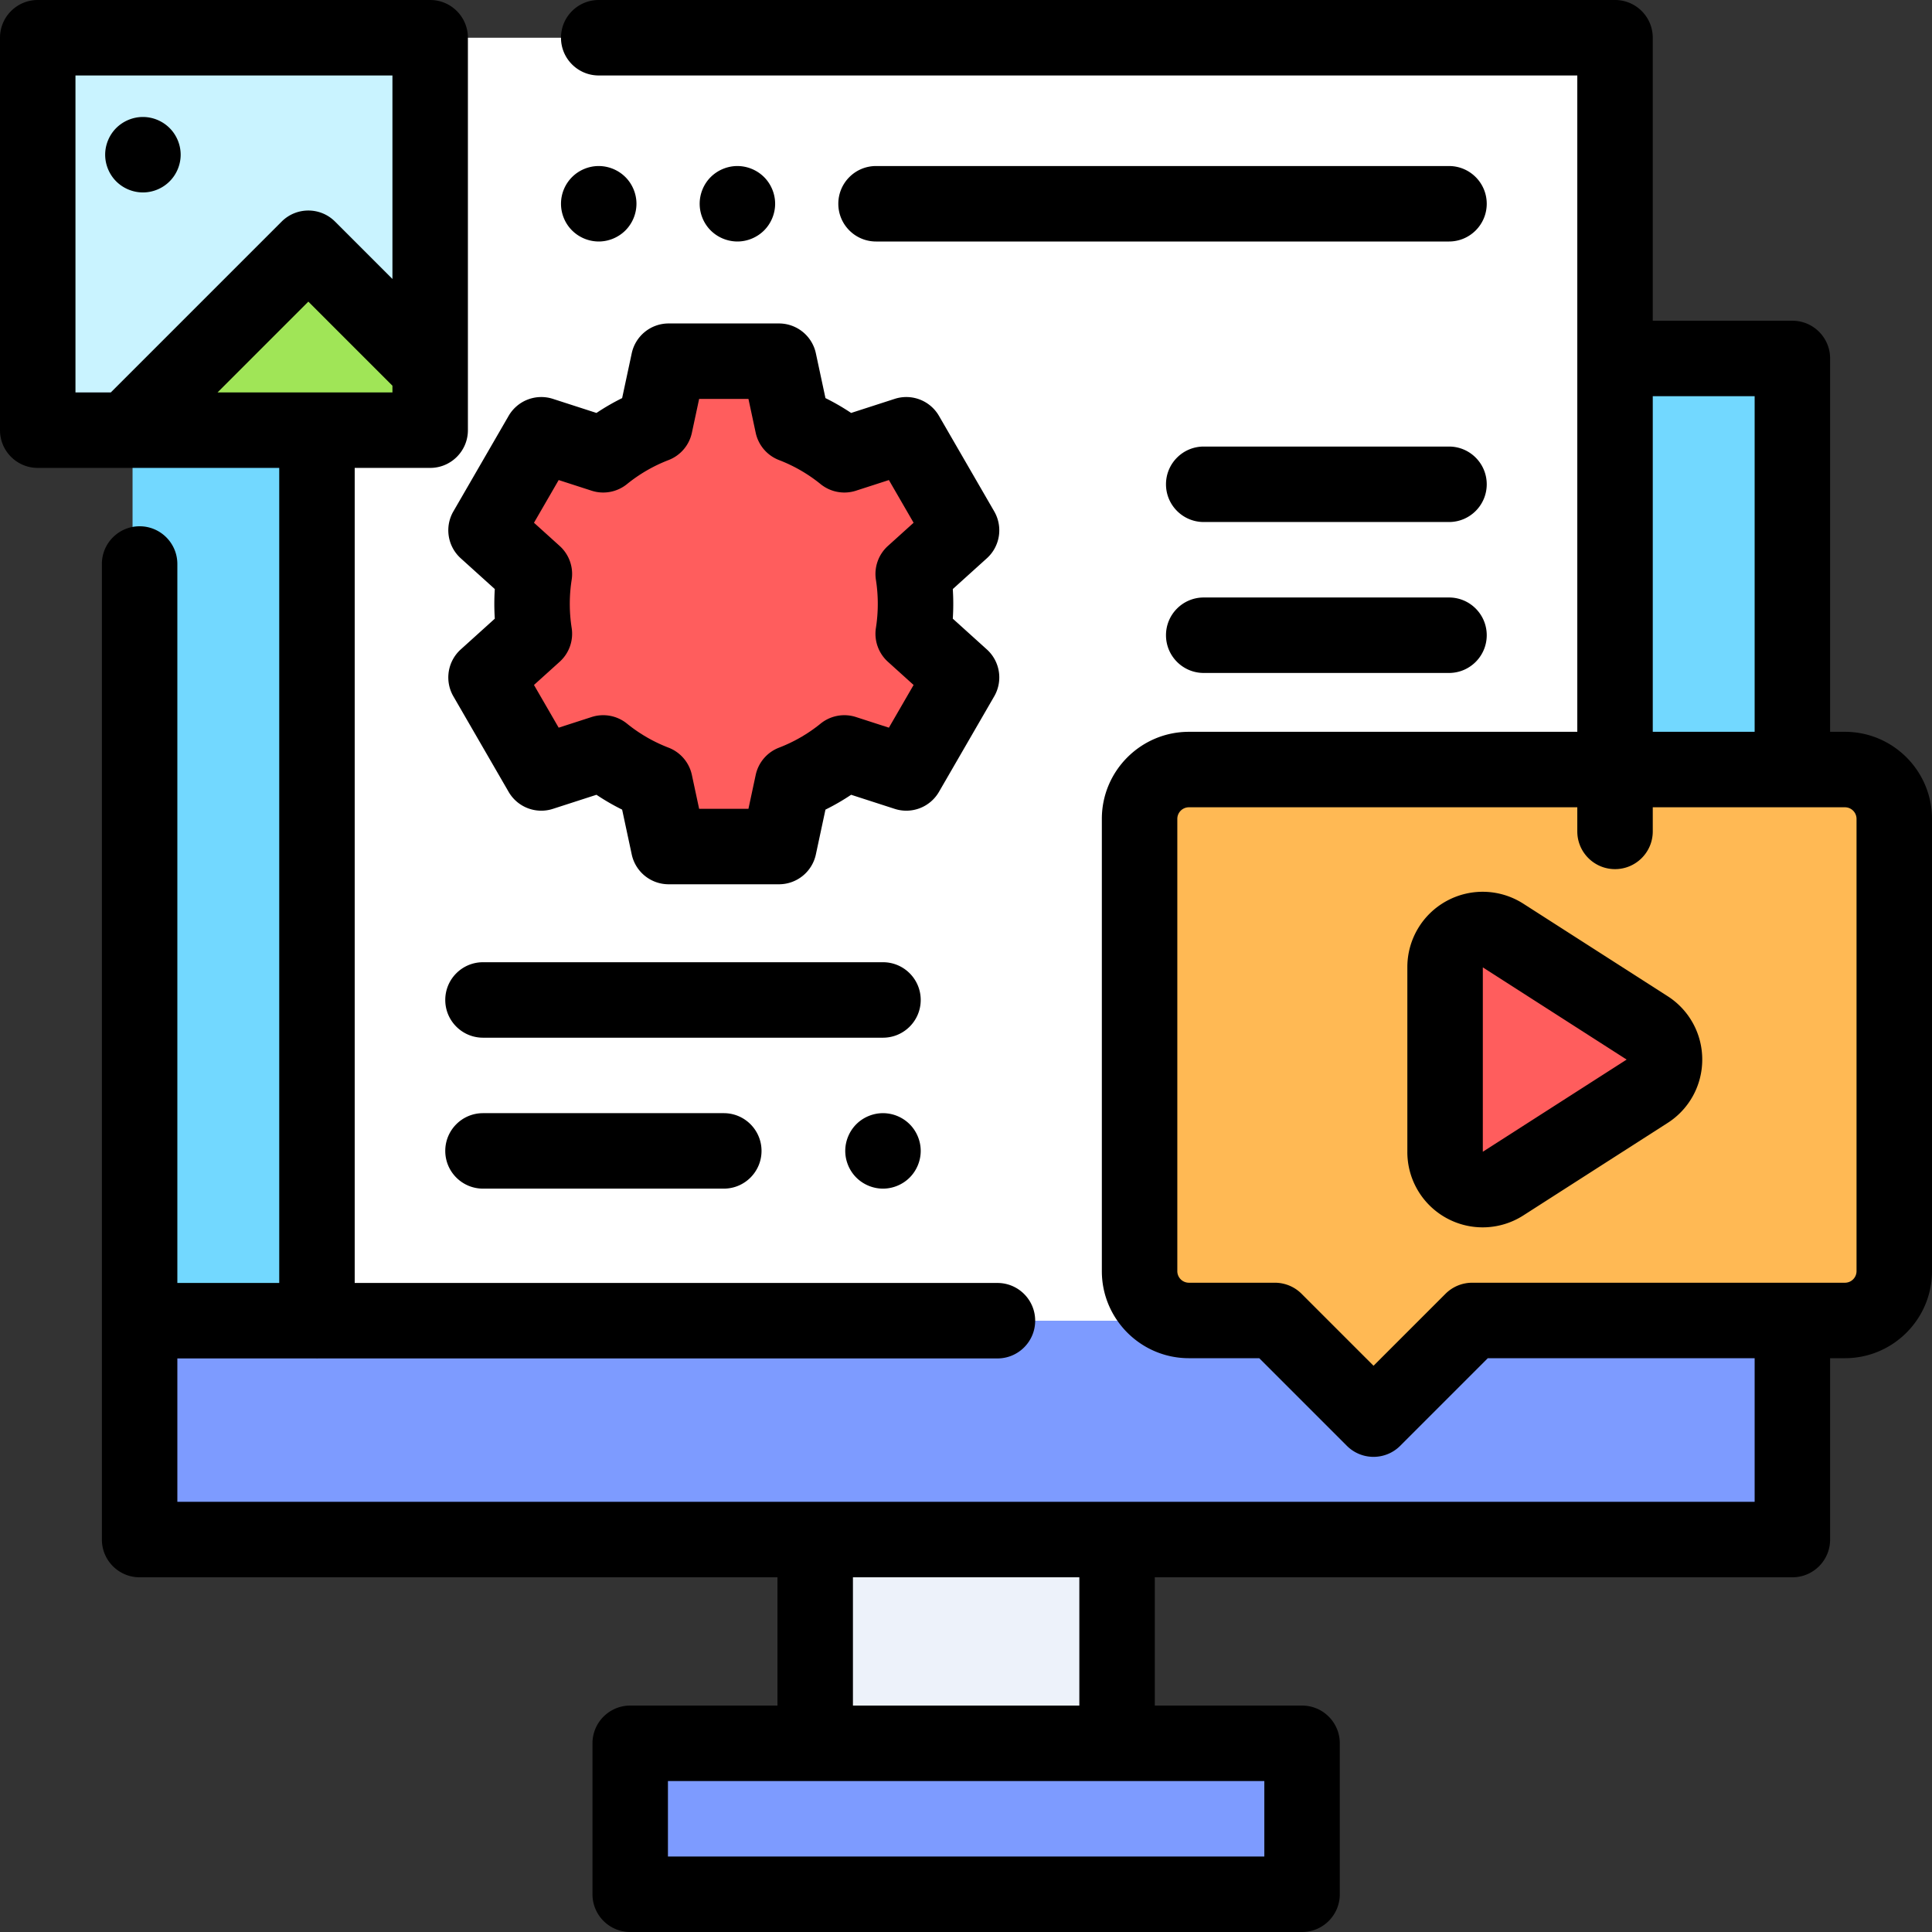
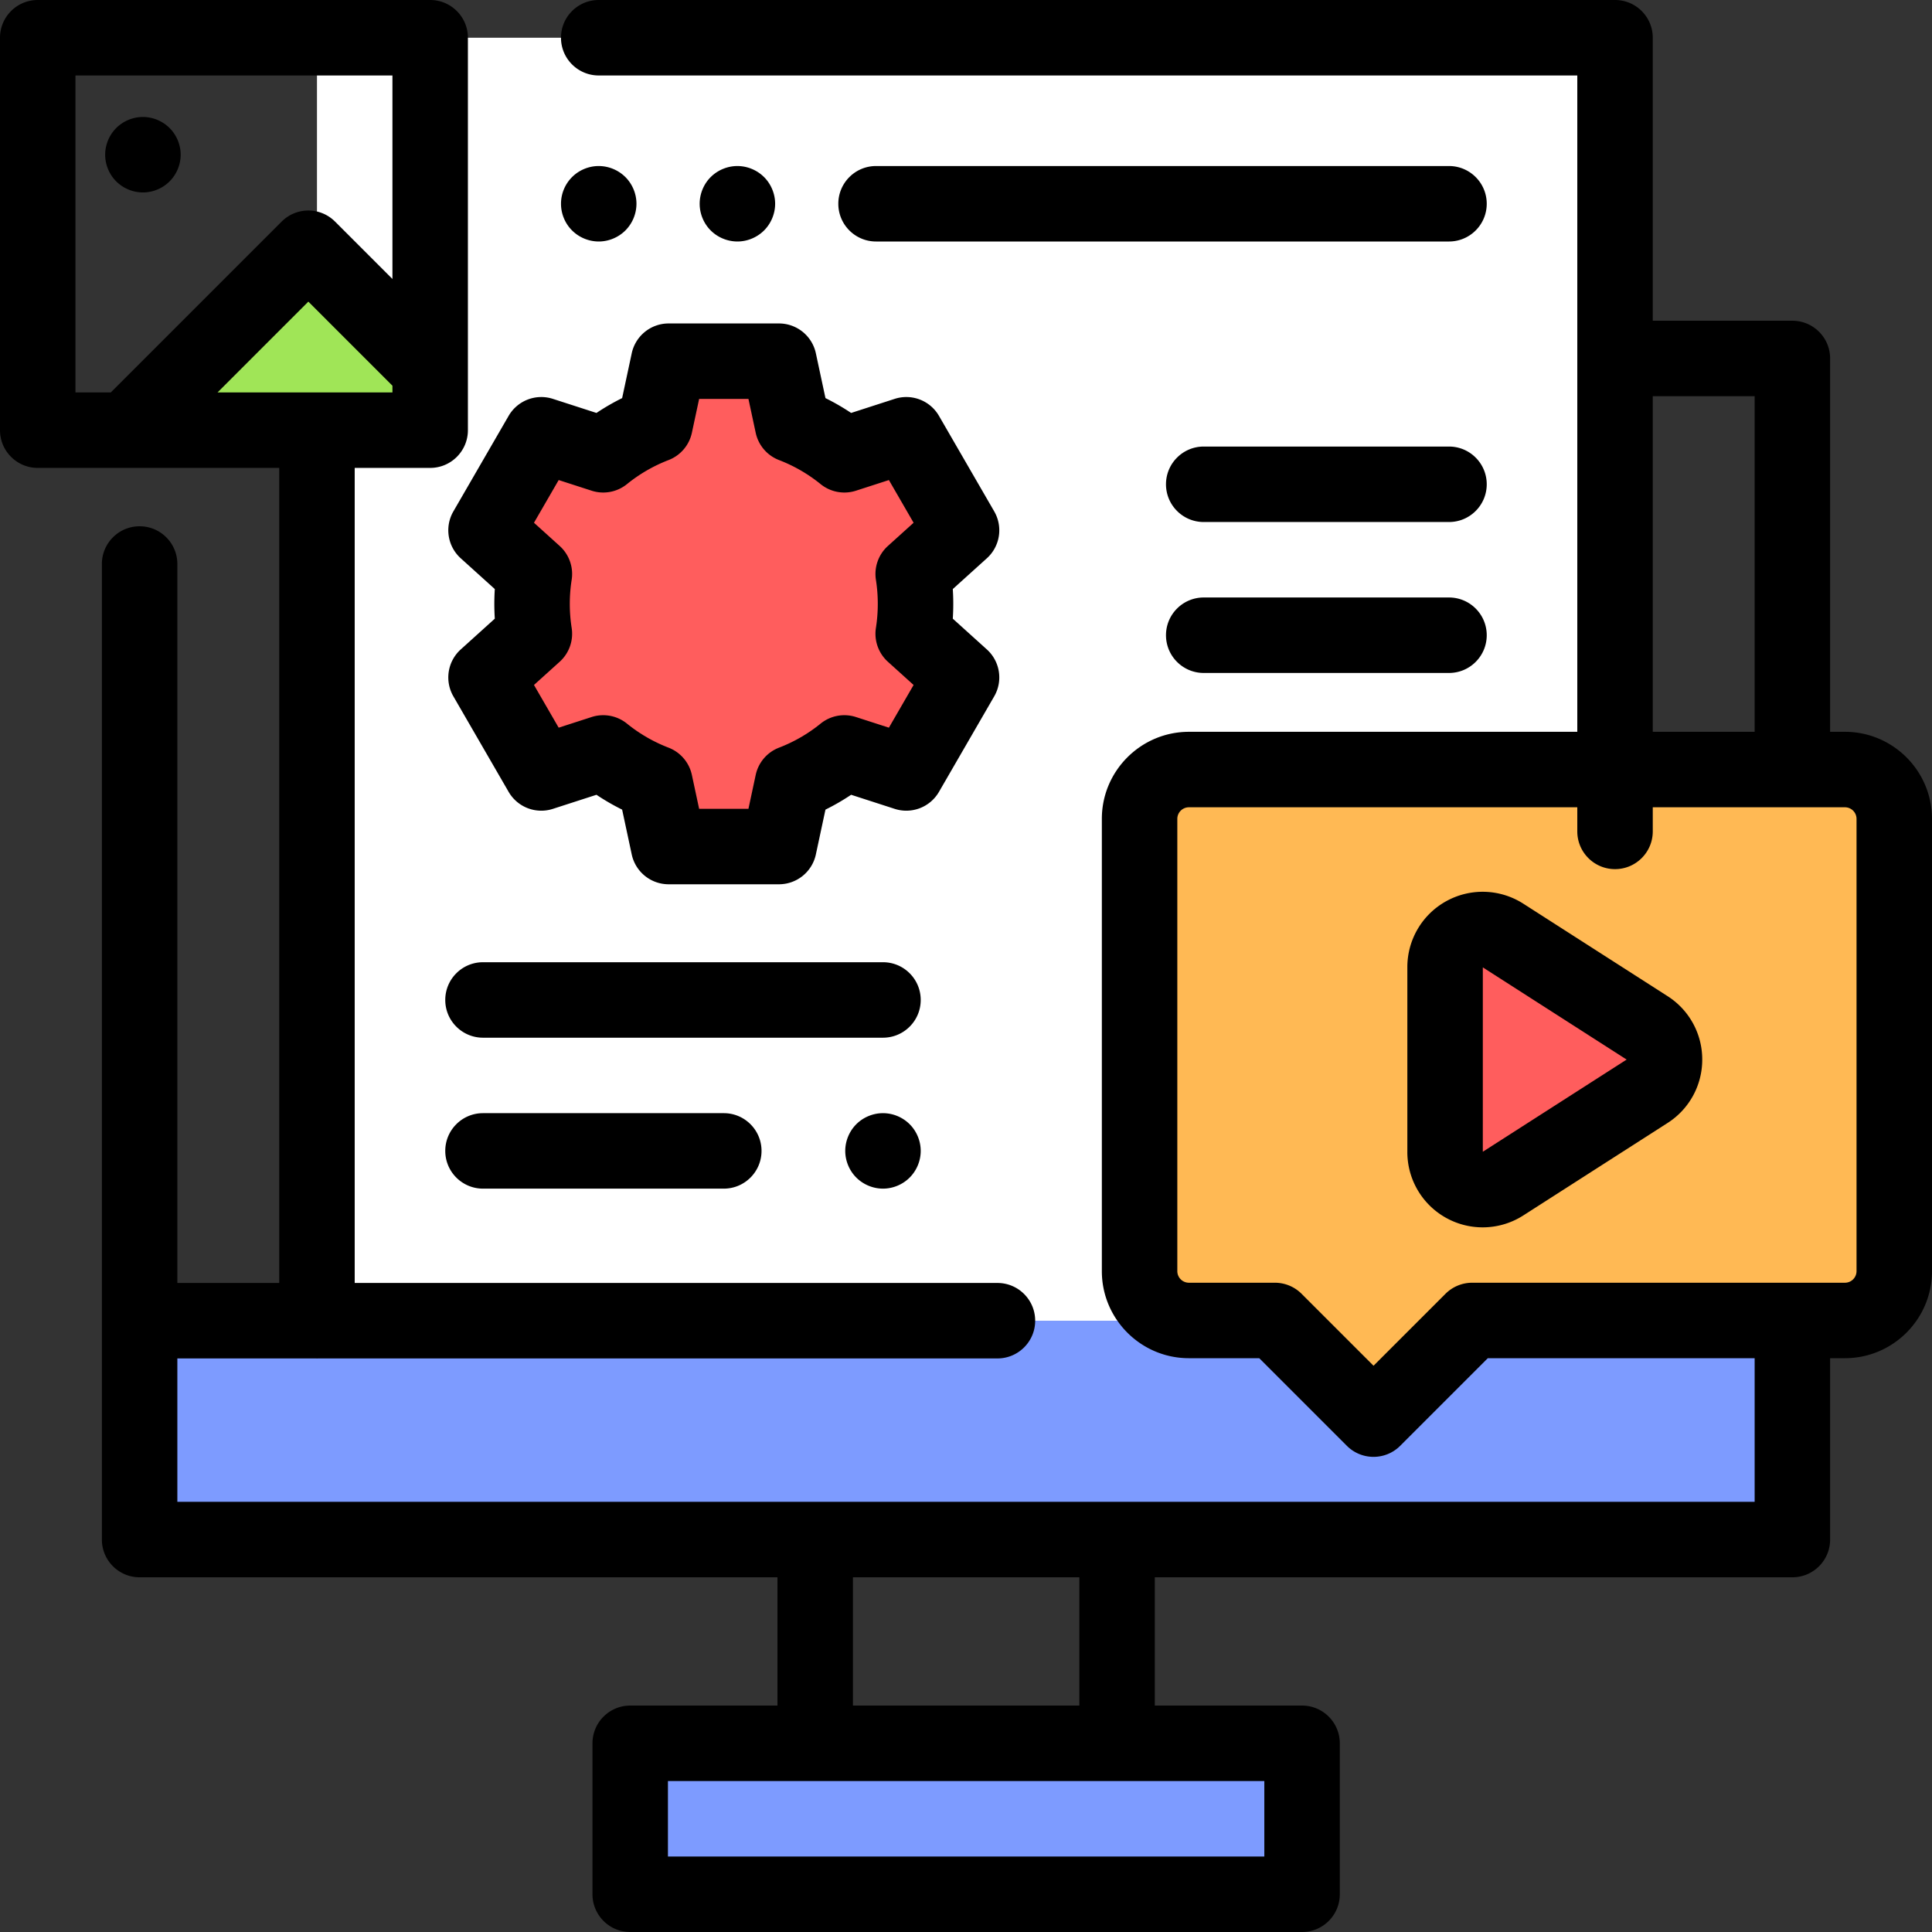
<svg xmlns="http://www.w3.org/2000/svg" version="1.1" id="Capa_1" x="0" y="0" viewBox="0 0 512 512" xml:space="preserve">
  <rect x="0" y="0" width="512" height="512" fill="#333333" stroke="none" />
  <path fill="#7d9bff" d="M167.01 462h178.05v40H167.01z" />
-   <path fill="#edf2fa" d="M216.04 408h80v53.996h-80z" />
  <path fill="#7d9bff" d="M35.13 350.01H475V408H35.13z" />
-   <path fill="#72d8ff" d="M35.13 95H475v255.01H35.13z" />
  <path fill="#fff" d="M84 10h344v340.01H84z" />
-   <path fill="#c9f3ff" d="M10 10h104v104H10z" />
  <path fill="#a0e557" d="M35.132 112.375l46.584-46.584 32.472 32.472-.188 14.112z" />
  <path d="M302 217.009v119.856c0 7.219 5.852 13.072 13.072 13.072h22.784L364 376.081l26.144-26.144h98.784c7.219 0 13.072-5.852 13.072-13.072V217.009c0-7.219-5.852-13.072-13.072-13.072H315.072c-7.22.001-13.072 5.853-13.072 13.072z" fill="#ffb954" />
  <path d="M436.525 289.183l-38.225 24.5c-6.63 4.25-15.338-.511-15.338-8.387v-49.002c0-7.876 8.707-12.637 15.338-8.387l38.225 24.501c6.115 3.92 6.115 12.855 0 16.775zm-293.08-84.342l16.416-5.305a50.76 50.76 0 0 0 13.718 7.932l3.614 16.872h29.239l3.614-16.872a50.76 50.76 0 0 0 13.718-7.932l16.416 5.305 14.64-25.313-12.813-11.574a51.229 51.229 0 0 0 0-15.848l12.813-11.574-14.64-25.313-16.416 5.305a50.76 50.76 0 0 0-13.718-7.932l-3.614-16.872h-29.239l-3.614 16.872a50.76 50.76 0 0 0-13.718 7.932l-16.416-5.305-14.64 25.313 12.813 11.574a51.229 51.229 0 0 0 0 15.848l-12.813 11.574 14.64 25.313z" fill="#ff5d5d" />
  <path d="M384 118.341h-65c-5.522 0-10 4.478-10 10s4.478 10 10 10h65c5.522 0 10-4.478 10-10s-4.478-10-10-10zm0 40h-65c-5.522 0-10 4.478-10 10s4.478 10 10 10h65c5.522 0 10-4.478 10-10s-4.478-10-10-10zM128 295c-5.522 0-10 4.478-10 10s4.478 10 10 10h63.813c5.522 0 10-4.478 10-10s-4.478-10-10-10H128zm106 0c-2.63 0-5.21 1.069-7.07 2.93S224 302.37 224 305s1.069 5.21 2.93 7.069c1.86 1.86 4.44 2.931 7.07 2.931s5.21-1.07 7.069-2.931C242.93 310.21 244 307.63 244 305s-1.07-5.21-2.931-7.07A10.067 10.067 0 0 0 234 295zm0-40H128c-5.522 0-10 4.478-10 10s4.478 10 10 10h106c5.522 0 10-4.478 10-10s-4.478-10-10-10z" />
  <path d="M488.928 193.938H485v-98.94c0-5.522-4.478-10-10-10h-37V10c0-5.522-4.478-10-10-10H158.667c-5.522 0-10 4.478-10 10s4.478 10 10 10H418v173.938H315.072c-12.722 0-23.072 10.351-23.072 23.072v119.855c0 12.722 10.351 23.072 23.072 23.072h18.642l23.215 23.215c1.953 1.952 4.512 2.929 7.071 2.929s5.118-.977 7.071-2.929l23.215-23.215H465V398H47v-38.002h36.768c.078.002.154.012.232.012s.154-.01.232-.012h180.101c5.522 0 10-4.478 10-10s-4.478-10-10-10H94V124h20c5.522 0 10-4.478 10-10V10c0-5.522-4.478-10-10-10H10C4.478 0 0 4.478 0 10v104c0 5.522 4.478 10 10 10h64v215.998H47v-190.53c0-5.522-4.478-10-10-10s-10 4.478-10 10V408c0 5.522 4.478 10 10 10h169.036v33.996h-39.024c-5.522 0-10 4.478-10 10V502c0 5.522 4.478 10 10 10h178.049c5.522 0 10-4.478 10-10v-40.004c0-5.522-4.478-10-10-10h-39.024V418H475c5.522 0 10-4.478 10-10v-48.063h3.928c12.722 0 23.072-10.351 23.072-23.072V217.01c0-12.722-10.351-23.072-23.072-23.072zM57.649 104l24.066-24.066L104 102.218V104H57.649zM20 20h84v53.933L88.787 58.72c-3.906-3.904-10.236-3.904-14.143 0L29.364 104H20V20zm315.061 472H177.012v-20.004H335.06V492h.001zm-49.025-40.004h-60V418h60v33.996zM438 104.998h27v88.939h-27v-88.939zm54 231.867a3.075 3.075 0 0 1-3.072 3.072h-98.784a10.003 10.003 0 0 0-7.071 2.929L364 361.938l-19.072-19.072a10.003 10.003 0 0 0-7.071-2.929h-22.784a3.075 3.075 0 0 1-3.072-3.072V217.01a3.075 3.075 0 0 1 3.072-3.072H418v6.39c0 5.522 4.478 10 10 10s10-4.478 10-10v-6.39h50.928A3.075 3.075 0 0 1 492 217.01v119.855z" />
  <path d="M441.922 263.989l-38.226-24.501c-6.145-3.938-13.943-4.212-20.349-.709s-10.386 10.215-10.386 17.516v49.002a19.954 19.954 0 0 0 10.386 17.515 19.948 19.948 0 0 0 20.348-.709l38.226-24.501h.001a19.88 19.88 0 0 0 9.188-16.806 19.878 19.878 0 0 0-9.188-16.807zm-48.96 41.235l.003-48.858 38.113 24.432-38.116 24.426zm-270.86-157.271l9.025 8.152a61.267 61.267 0 0 0 0 7.85l-9.025 8.152a10 10 0 0 0-1.953 12.428l14.641 25.313a9.998 9.998 0 0 0 11.731 4.509l11.549-3.732a60.536 60.536 0 0 0 6.802 3.934l2.544 11.878a10 10 0 0 0 9.778 7.905h29.24a10 10 0 0 0 9.778-7.905l2.544-11.878a60.383 60.383 0 0 0 6.802-3.934l11.549 3.732a10 10 0 0 0 11.731-4.509l14.641-25.313a10 10 0 0 0-1.953-12.428l-9.025-8.152a61.267 61.267 0 0 0 0-7.85l9.025-8.152a10 10 0 0 0 1.953-12.428l-14.641-25.313a9.998 9.998 0 0 0-11.731-4.509l-11.549 3.732a60.617 60.617 0 0 0-6.802-3.933l-2.544-11.878a10 10 0 0 0-9.778-7.905h-29.24a10 10 0 0 0-9.778 7.905l-2.544 11.878a60.617 60.617 0 0 0-6.802 3.933l-11.549-3.732a10.003 10.003 0 0 0-11.731 4.509l-14.641 25.313a10 10 0 0 0 1.953 12.428zm29.395 18.45a41.265 41.265 0 0 1 0-12.746 10.002 10.002 0 0 0-3.176-8.972l-6.81-6.15 6.545-11.316 8.729 2.821a10.005 10.005 0 0 0 9.369-1.745 40.678 40.678 0 0 1 11.014-6.37 9.999 9.999 0 0 0 6.188-7.238l1.921-8.967h13.07l1.921 8.967a9.997 9.997 0 0 0 6.188 7.238 40.678 40.678 0 0 1 11.014 6.37 10.004 10.004 0 0 0 9.369 1.745l8.729-2.821 6.545 11.316-6.81 6.15a10.002 10.002 0 0 0-3.176 8.972 41.265 41.265 0 0 1 0 12.746 10.002 10.002 0 0 0 3.176 8.972l6.81 6.15-6.546 11.316-8.729-2.821a10.001 10.001 0 0 0-9.369 1.745 40.678 40.678 0 0 1-11.014 6.37 9.999 9.999 0 0 0-6.188 7.238l-1.921 8.967h-13.07l-1.921-8.967a9.997 9.997 0 0 0-6.188-7.238 40.678 40.678 0 0 1-11.014-6.37 10 10 0 0 0-9.369-1.745l-8.729 2.821-6.546-11.316 6.81-6.15a9.996 9.996 0 0 0 3.178-8.972zM202.49 61.069c1.859-1.859 2.93-4.439 2.93-7.069s-1.07-5.21-2.93-7.07a10.093 10.093 0 0 0-7.07-2.93c-2.641 0-5.21 1.069-7.08 2.93-1.86 1.86-2.92 4.44-2.92 7.07s1.06 5.21 2.92 7.069A10.098 10.098 0 0 0 195.42 64c2.63 0 5.2-1.07 7.07-2.931zm-36.75 0A10.076 10.076 0 0 0 168.67 54c0-2.641-1.07-5.21-2.93-7.07a10.093 10.093 0 0 0-7.07-2.93c-2.641 0-5.21 1.069-7.07 2.93a10.016 10.016 0 0 0-2.93 7.07c0 2.63 1.06 5.21 2.93 7.069A10.059 10.059 0 0 0 158.67 64c2.63 0 5.2-1.07 7.07-2.931zM384 44H232.163c-5.522 0-10 4.478-10 10s4.478 10 10 10H384c5.522 0 10-4.478 10-10s-4.478-10-10-10zM37.87 51c2.64 0 5.22-1.07 7.069-2.931 1.87-1.859 2.94-4.439 2.94-7.069s-1.07-5.21-2.94-7.07A10.05 10.05 0 0 0 37.87 31c-2.63 0-5.2 1.069-7.07 2.93-1.86 1.86-2.93 4.44-2.93 7.07s1.069 5.21 2.93 7.069A10.09 10.09 0 0 0 37.87 51z" />
</svg>